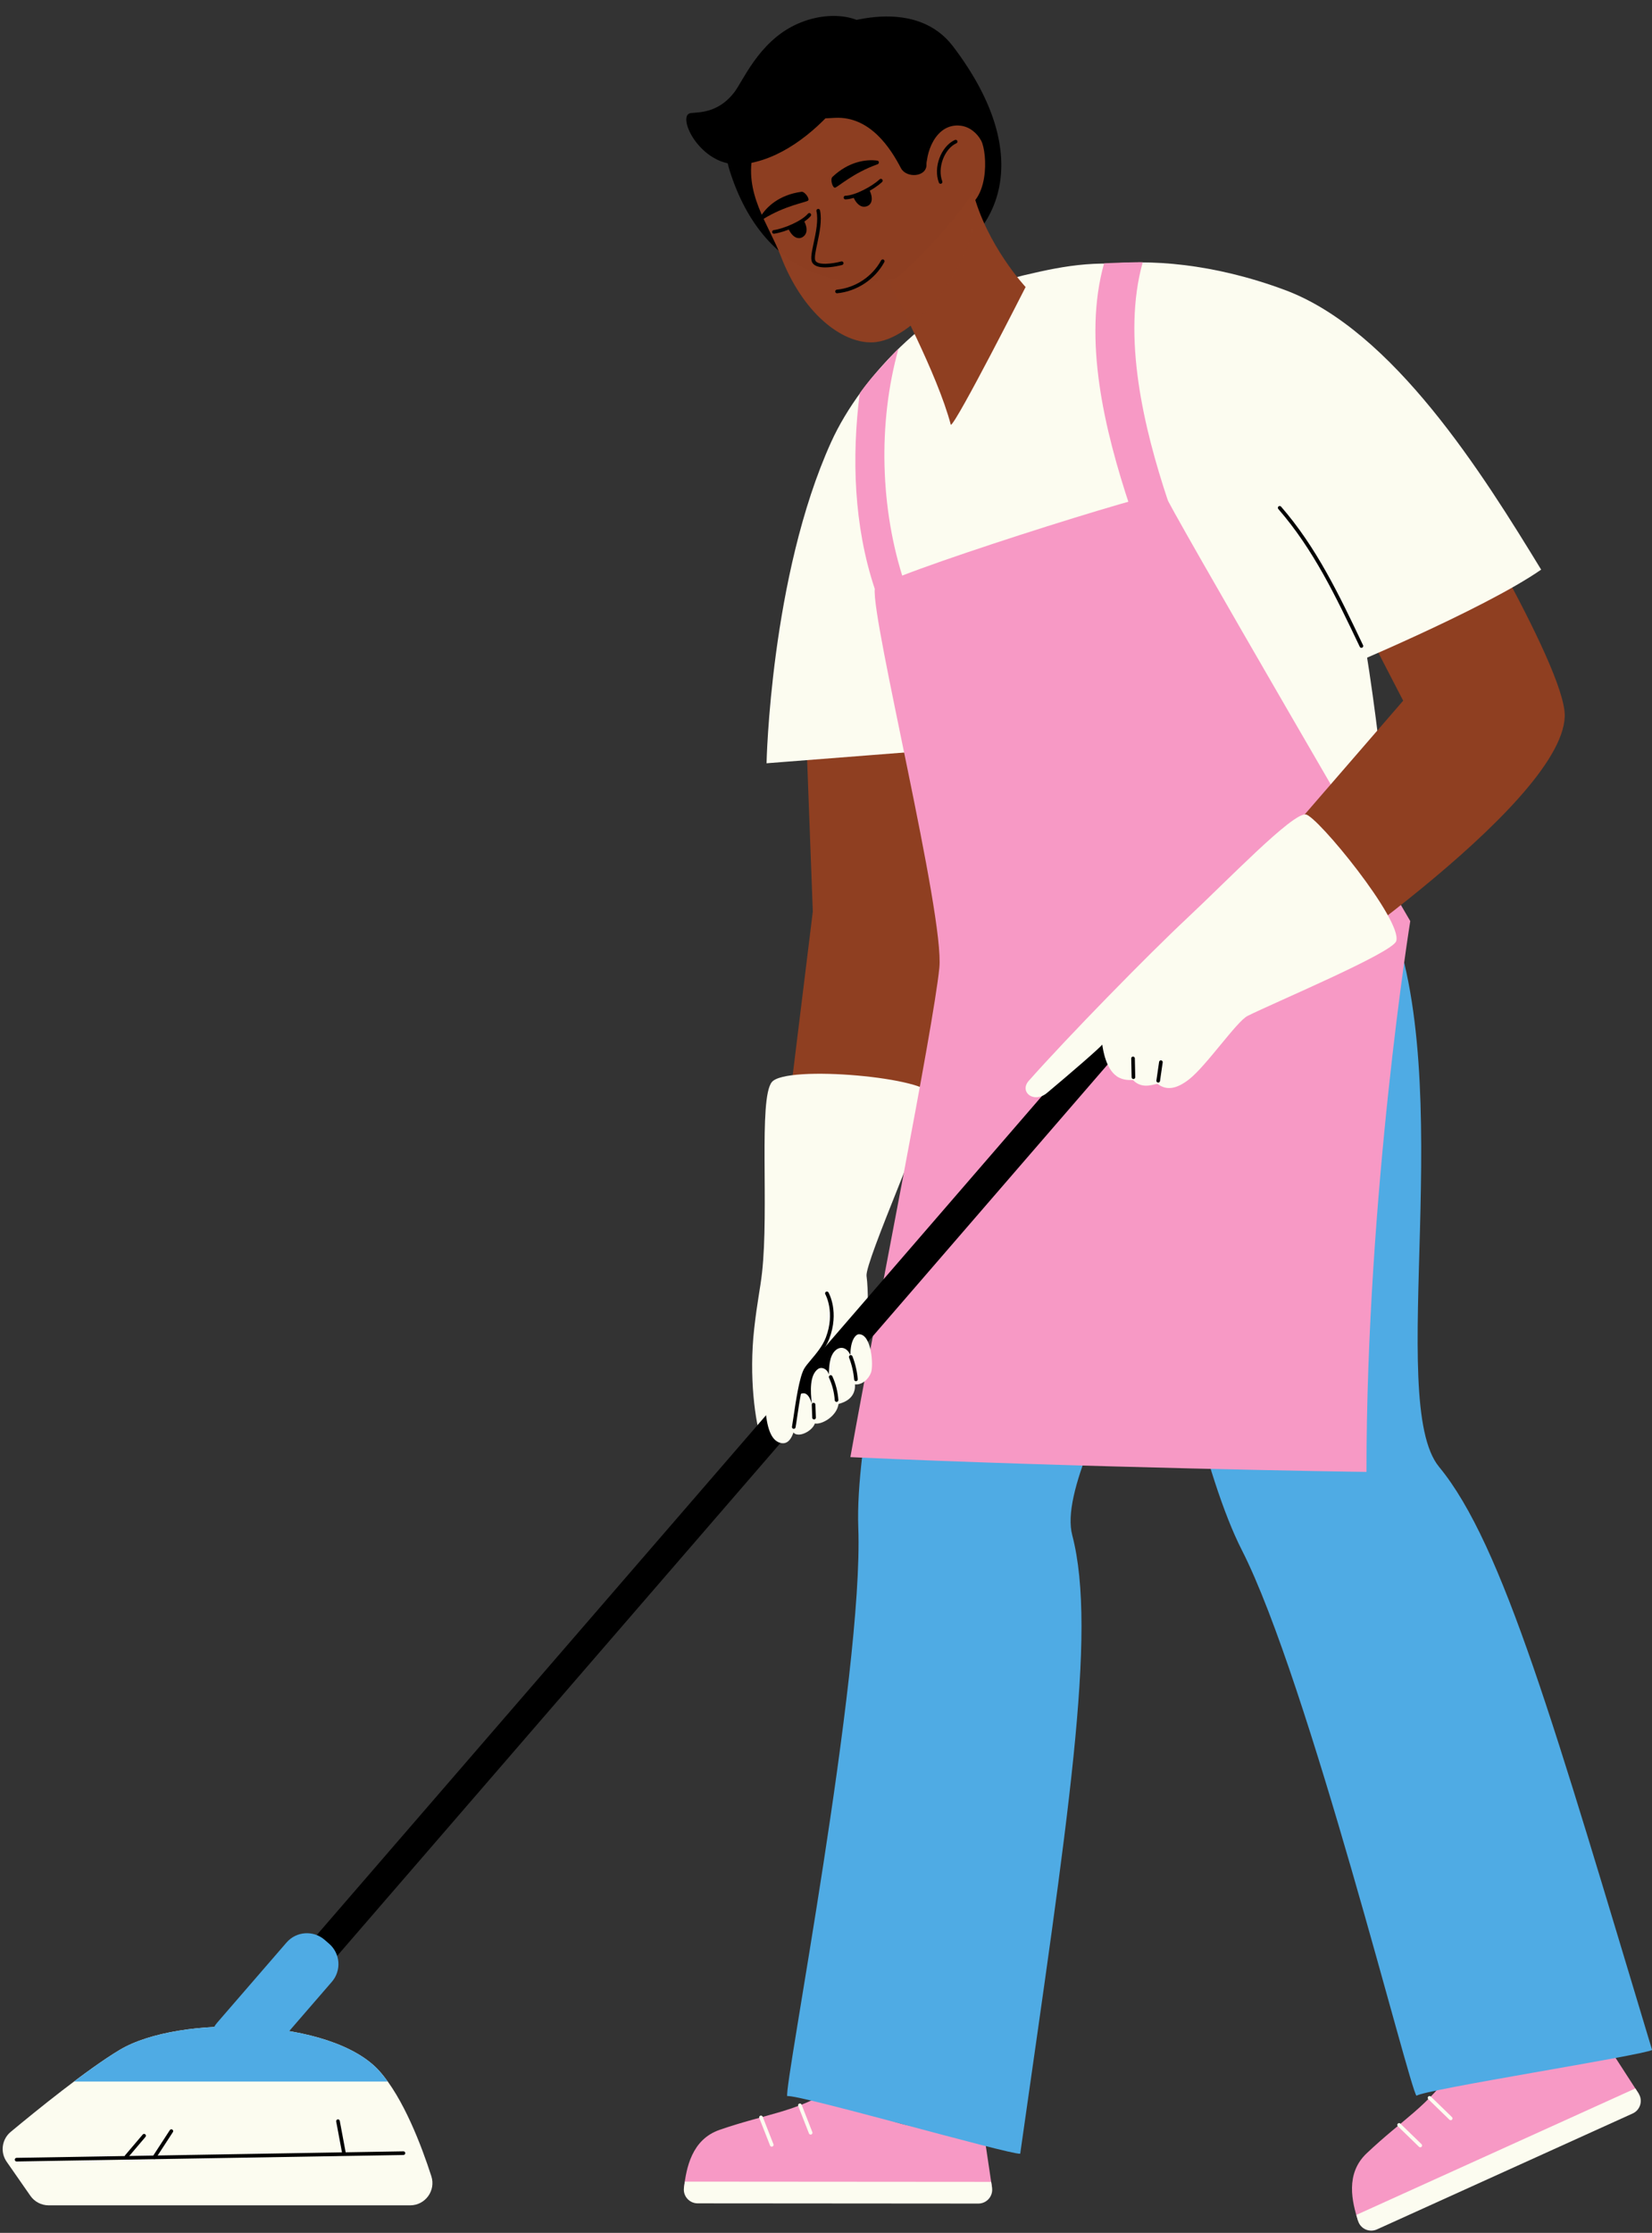
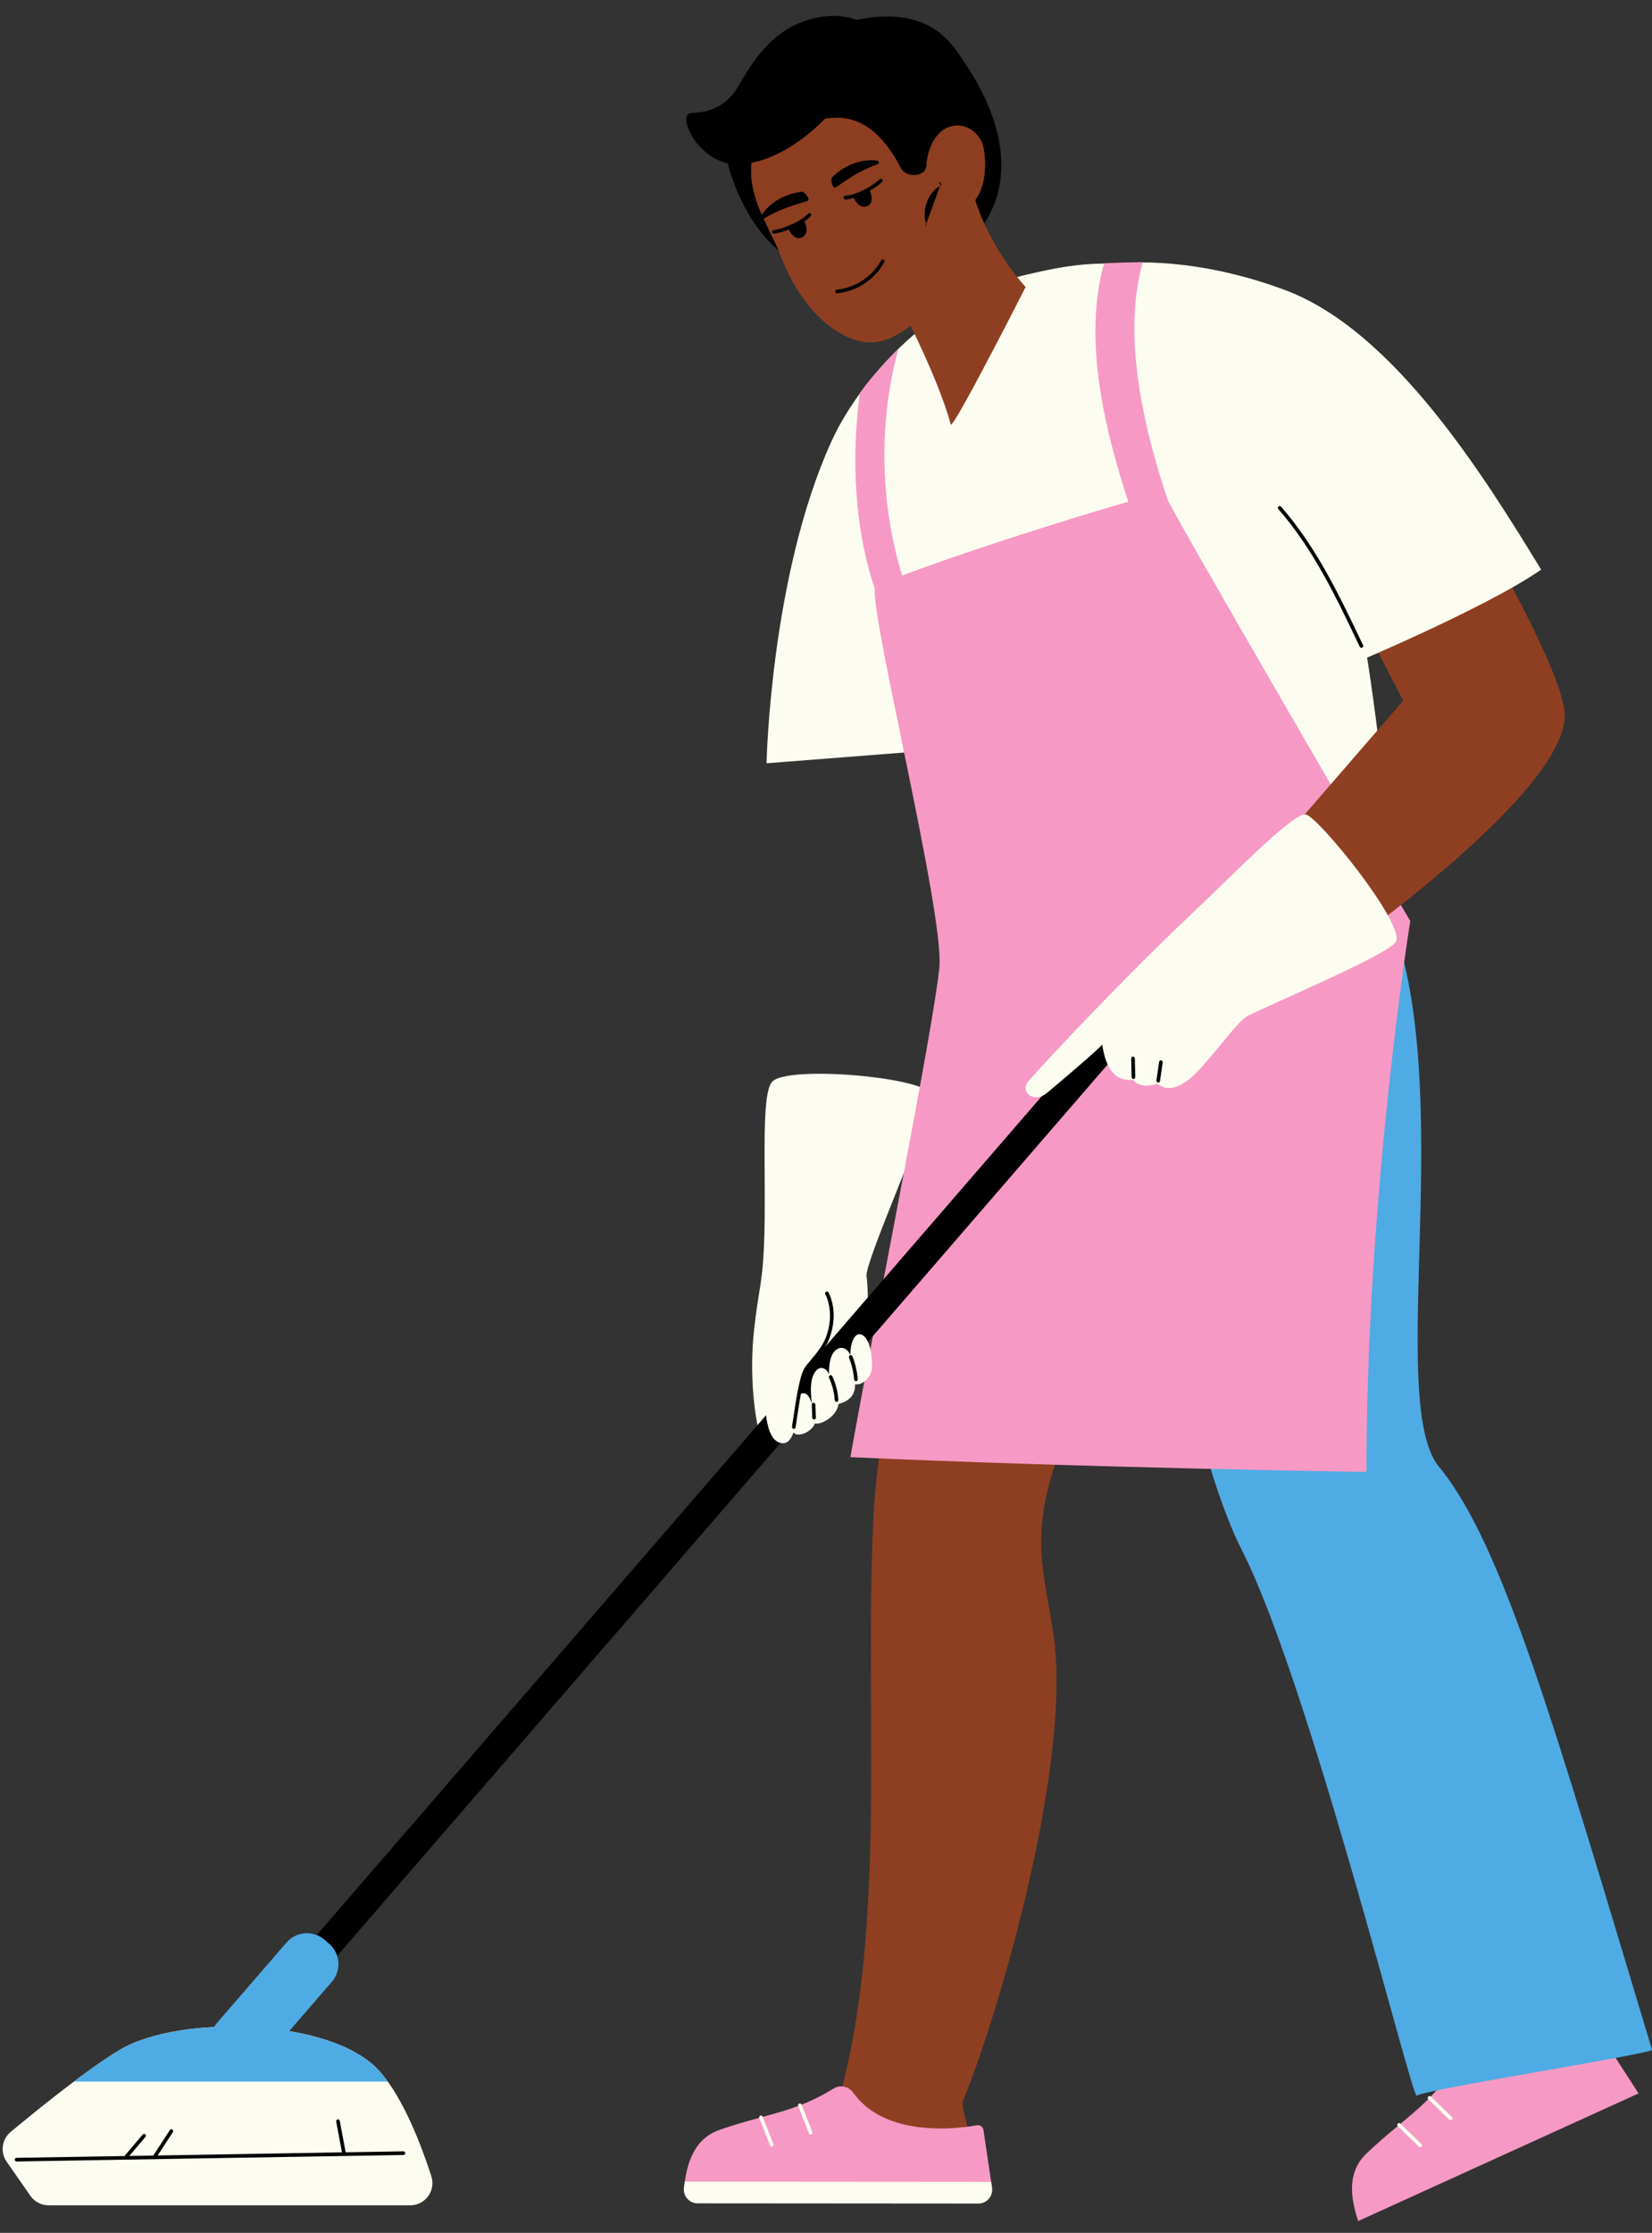
<svg xmlns="http://www.w3.org/2000/svg" fill="#000000" height="504.1" preserveAspectRatio="xMidYMid meet" version="1" viewBox="-0.6 -3.6 373.1 504.1" width="373.1" zoomAndPan="magnify">
  <rect x="-0.6" y="-3.6" width="373.1" height="504.1" fill="#333333" stroke="none" />
  <g>
    <g id="change1_5">
-       <path d="M180.924,147.599l2.046,54.598l-9.627,78.28l18.112,3.079c0,0,20.557-43.604,22.558-67.421 c1.034-12.302,0.52-72.31,0.52-72.31L180.924,147.599z" fill="#8f3f21" />
-     </g>
+       </g>
    <g id="change2_1">
      <path d="M173.713,240.699c-3.033,3.75-0.594,28.612-2.217,43.107c-0.404,3.607-1.071,6.387-1.76,12.534 c-1.223,10.926,0.193,21.117,1.76,25.777c0.247,0.735,23.002-18.517,23.002-18.517s1.5-12.381,0.609-19.124 c-0.422-3.186,14.531-36.489,14.621-40.718C209.814,239.697,176.94,236.71,173.713,240.699" fill="#fcfcf0" />
    </g>
    <g id="change1_6">
      <path d="M221.301,489.849c0.4-0.01-5.052-17.702-4.47-19.067c7.045-16.545,24.532-74.401,20.612-104.511 c-0.917-7.046-2.811-13.991-2.889-21.106c-0.342-31.043,30.79-56.388,39.317-106.367c3.294-19.303-43.497-39.628-48.131-24.964 c-6.27,19.847-27.021,88.524-28.965,123.266c-2.427,43.377,3.327,93.988-8.112,134.018 C188.663,471.116,202.753,490.301,221.301,489.849" fill="#8f3f21" />
    </g>
    <g id="change3_1">
      <path d="M223.449,490.31l-1.941-13.029c-0.105-0.708-0.77-1.189-1.475-1.065c-4.641,0.821-20.701,2.802-27.95-7.374 c-1.009-1.417-2.926-1.846-4.406-0.932c-8.81,5.442-14.987,5.623-25.742,9.331c-6.335,2.184-7.528,8.606-8.07,13.129 L223.449,490.31z" fill="#f799c5" />
    </g>
    <g id="change2_2">
      <path d="M153.864,490.371c-0.221,1.846,1.235,3.466,3.095,3.468l63.404,0.047c1.905,0.002,3.366-1.691,3.086-3.576 l-0.197-1.321l-69.19-0.052C153.986,489.437,153.917,489.922,153.864,490.371" fill="#fcfcf0" />
    </g>
    <g id="change2_3">
      <path d="M173.698,481.044c-0.164,0-0.319-0.099-0.382-0.261l-2.434-6.206c-0.083-0.211,0.021-0.449,0.232-0.532 s0.449,0.02,0.532,0.232l2.434,6.206c0.083,0.211-0.021,0.449-0.232,0.532C173.799,481.035,173.748,481.044,173.698,481.044z" fill="#fcfcf0" />
    </g>
    <g id="change2_4">
      <path d="M182.485,478.32c-0.164,0-0.319-0.099-0.382-0.261l-2.434-6.205c-0.083-0.211,0.021-0.449,0.232-0.532 c0.211-0.082,0.449,0.02,0.532,0.232l2.434,6.205c0.083,0.211-0.021,0.449-0.232,0.532 C182.586,478.311,182.536,478.32,182.485,478.32z" fill="#fcfcf0" />
    </g>
    <g id="change4_1">
-       <path d="M283.064,223.128c-1.786,42.09-46.36,101.308-41.503,119.855c5.756,21.974-1.089,64.736-11.749,139.654 c-2.489,0.209-50.451-13.553-52.611-13.004c-0.876-1.701,17.282-95.275,16.042-128.358c-1.389-37.065,31.21-138.183,30.824-141.417 C228.255,201.014,279.617,222.178,283.064,223.128" fill="#4fabe4" />
-     </g>
+       </g>
    <g id="change1_7">
      <path d="M367.832,469.335c0.36-0.177-12.031-13.934-12.078-15.416c-0.569-17.973-9.049-77.817-25.273-103.483 c-3.796-6.007-8.437-11.51-11.502-17.931c-13.372-28.018,4.207-64.11-9.085-113.036c-5.134-18.898-56.134-17.649-54.167-2.397 c2.662,20.643,12.733,91.676,25.586,124.01c16.048,40.372,42.563,83.865,49.029,124.991 C330.342,466.074,351.196,477.55,367.832,469.335" fill="#8f3f21" />
    </g>
    <g id="change3_2">
      <path d="M369.464,469.021l-7.154-11.062c-0.388-0.601-1.193-0.763-1.783-0.359 c-3.887,2.665-17.691,11.109-28.499,4.839c-1.505-0.873-3.428-0.471-4.397,0.974c-5.773,8.598-11.323,11.315-19.583,19.138 c-4.866,4.609-3.297,10.948-1.921,15.291L369.464,469.021z" fill="#f799c5" />
    </g>
    <g id="change2_5">
-       <path d="M306.128,497.842c0.562,1.772,2.559,2.646,4.252,1.878l57.753-26.168c1.735-0.786,2.366-2.932,1.331-4.532 l-0.725-1.121l-63.023,28.556C305.853,496.943,305.992,497.412,306.128,497.842" fill="#fcfcf0" />
-     </g>
+       </g>
    <g id="change2_6">
      <path d="M320.163,481.187c-0.103,0-0.206-0.038-0.286-0.116l-4.782-4.644c-0.163-0.158-0.167-0.418-0.009-0.58 c0.158-0.163,0.418-0.166,0.58-0.009l4.782,4.644c0.163,0.158,0.167,0.418,0.009,0.58 C320.377,481.146,320.27,481.187,320.163,481.187z" fill="#fcfcf0" />
    </g>
    <g id="change2_7">
      <path d="M327.039,475.074c-0.103,0-0.206-0.038-0.286-0.116l-4.782-4.642c-0.163-0.158-0.167-0.418-0.009-0.58 c0.158-0.163,0.418-0.166,0.58-0.009l4.782,4.642c0.163,0.158,0.167,0.418,0.009,0.58 C327.253,475.032,327.146,475.074,327.039,475.074z" fill="#fcfcf0" />
    </g>
    <g id="change4_2">
      <path d="M312.872,202.206c16.089,38.936-0.663,110.59,11.546,125.371c14.467,17.513,26.25,59.186,48.1,131.635 c-2.169,1.237-51.471,8.931-53.199,10.339c-1.509-1.174-24.409-93.702-39.453-123.194c-16.855-33.041-29.826-138.488-31.536-141.26 C252.616,204.383,311.131,202.032,312.872,202.206" fill="#4fabe4" />
    </g>
    <g id="change2_8">
      <path d="M26.407,459.207c-7.356,4.406-18.84,13.716-24.592,18.498c-2.009,1.669-2.404,4.595-0.912,6.737l5.355,7.69 c0.94,1.349,2.481,2.154,4.125,2.154h81.652c3.413,0,5.831-3.325,4.782-6.573c-2.232-6.916-6.301-17.621-11.672-23.68 C74.442,451.957,39.88,451.136,26.407,459.207" fill="#fcfcf0" />
    </g>
    <g id="change4_3">
      <path d="M86.968,466.334c-0.59-0.819-1.197-1.594-1.823-2.301c-10.703-12.076-45.265-12.897-58.738-4.826 c-2.973,1.78-6.621,4.366-10.292,7.127L86.968,466.334L86.968,466.334z" fill="#4fabe4" />
    </g>
    <g id="change5_13">
      <path d="M3.144,484.387c-0.224,0-0.406-0.179-0.41-0.404c-0.004-0.226,0.177-0.413,0.404-0.417l87.374-1.471 c0.002,0,0.005,0,0.007,0c0.224,0,0.406,0.179,0.41,0.404c0.004,0.226-0.177,0.413-0.404,0.417l-87.374,1.471 C3.148,484.387,3.146,484.387,3.144,484.387z" fill="#000000" />
    </g>
    <g id="change5_14">
      <path d="M27.972,483.652c-0.094,0-0.189-0.032-0.266-0.098c-0.173-0.147-0.194-0.406-0.047-0.578l3.974-4.672 c0.147-0.174,0.407-0.193,0.578-0.047c0.173,0.147,0.194,0.406,0.047,0.578l-3.974,4.672 C28.204,483.603,28.088,483.652,27.972,483.652z" fill="#000000" />
    </g>
    <g id="change5_15">
      <path d="M34.246,483.863c-0.077,0-0.154-0.022-0.224-0.067c-0.19-0.123-0.244-0.378-0.12-0.568l3.855-5.922 c0.123-0.19,0.377-0.244,0.568-0.12c0.19,0.123,0.244,0.378,0.12,0.568l-3.855,5.922C34.512,483.797,34.38,483.863,34.246,483.863z" fill="#000000" />
    </g>
    <g id="change5_16">
      <path d="M77.162,482.986c-0.105,0-0.211-0.04-0.291-0.121l-0.08-0.081c-0.058-0.058-0.097-0.133-0.112-0.214 l-1.351-7.204c-0.042-0.223,0.105-0.437,0.327-0.479c0.227-0.043,0.437,0.105,0.479,0.327l1.328,7.08 c0.151,0.162,0.147,0.414-0.01,0.571C77.371,482.947,77.266,482.986,77.162,482.986z" fill="#000000" />
    </g>
    <g id="change2_9">
      <path d="M187.11,96.206c6.847-15.103,23.99-33.055,43.542-37.662c9.705-2.287,17.651-3.77,29.869-1.537 c44.016,8.043,49.391,102.527,53.471,135.299c0.991,7.966-91.813,40.801-95.539,25.464c-6.469-26.618-11.587-51.729-11.587-51.729 l-34.344,2.681C172.522,168.722,173.375,126.5,187.11,96.206" fill="#fcfcf0" />
    </g>
    <g id="change3_3">
      <path d="M203.656,127.888c-5.487-16.468-6.03-35.975-1.337-52.748c-0.017-0.071-2.704,2.792-4.99,5.34 c-2.116,2.36-3.761,4.651-3.78,4.807c-1.785,14.343-1.358,29.742,3.415,44.066C197.422,129.101,202.81,128.313,203.656,127.888" fill="#f799c5" />
    </g>
    <g id="change5_17">
      <path d="M164.223,35.007c-3.049-9.61,0.548-21.218,14.777-28.884c11.944-6.434,27.693-9.729,35.661,0.773 c19.266,25.394,9.703,42.868-3.668,49.006C191.262,64.962,171.819,58.946,164.223,35.007" fill="#000000" />
    </g>
    <g id="change1_8">
      <path d="M200.382,60.341c0.815,2.142,10.68,20.299,13.765,31.991c1.401-0.63,16.883-31.133,16.883-31.133 s-8.811-9.417-11.912-21.594C218.726,41.52,207.662,54.877,200.382,60.341" fill="#8f3f21" />
    </g>
    <g opacity="0.988">
      <g>
        <g id="change1_1">
          <path d="M175.7,54.121c-2.759-7.214-8.452-14.166-6.133-23.533c4.298-17.353,26.562-24.139,37.81-14.325 c7.01,6.115,13.338,19.879,11.799,31.002c-1.398,10.1-13.278,26.237-22.879,26.433C189.485,73.838,180.677,67.135,175.7,54.121" fill="#8f3f21" />
        </g>
        <g id="change5_1">
          <path d="M192.788,37.888c-0.98,0.622-0.582,2.24-0.134,3.154c0.328,0.668,1.188,2.011,2.444,1.518 c0.959-0.376,1.059-1.67,0.151-3.342C194.326,37.518,193.174,37.643,192.788,37.888" fill="#000000" />
        </g>
        <g id="change5_2">
          <path d="M194.561,43.077L194.561,43.077c-1.232,0-2.002-1.296-2.275-1.853c-0.487-0.992-0.974-2.884,0.282-3.681 c0.21-0.133,0.488-0.207,0.783-0.207c0.502,0,1.462,0.219,2.259,1.686c0.633,1.167,0.83,2.225,0.555,2.98 c-0.162,0.443-0.479,0.769-0.917,0.94C195.019,43.031,194.788,43.077,194.561,43.077z M193.35,38.156 c-0.162,0-0.285,0.042-0.343,0.079c-0.713,0.452-0.382,1.818,0.014,2.626c0.161,0.327,0.747,1.394,1.539,1.394l0,0 c0.125,0,0.255-0.026,0.387-0.078c0.219-0.086,0.364-0.236,0.446-0.458c0.191-0.523,0.006-1.364-0.505-2.307 C194.294,38.319,193.67,38.156,193.35,38.156z" fill="#000000" />
        </g>
        <g id="change1_2">
          <path d="M190.339,41.003c2.326-0.06,6.254-2.179,8.002-3.821c0,0-2.88-2.136-6.021-0.469 C189.548,38.185,190.339,41.003,190.339,41.003" fill="#8f3f21" />
        </g>
        <g id="change5_3">
          <path d="M190.338,41.414c-0.222,0-0.404-0.177-0.41-0.4c-0.006-0.226,0.173-0.415,0.4-0.421 c2.154-0.056,5.99-2.075,7.731-3.709c0.166-0.156,0.425-0.147,0.58,0.018c0.156,0.165,0.147,0.425-0.018,0.58 c-1.883,1.768-5.906,3.871-8.272,3.932C190.346,41.414,190.342,41.414,190.338,41.414z" fill="#000000" />
        </g>
        <g id="change5_4">
          <path d="M197.545,32.664c0.45,0.061,0.478,0.67,0.043,0.825c-5.479,1.938-8.895,5.102-9.581,5.276 c-0.557,0.141-1.174-1.879-0.612-2.413C191.082,32.847,195.03,32.323,197.545,32.664" fill="#000000" />
        </g>
        <g id="change5_5">
          <path d="M178.223,44.868c1.099-0.374,2.11,0.949,2.541,1.872c0.316,0.675,0.825,2.185-0.347,2.856 c-0.894,0.512-1.965-0.221-2.7-1.977C176.971,45.835,177.79,45.016,178.223,44.868" fill="#000000" />
        </g>
        <g id="change5_6">
          <path d="M179.837,50.165c-0.952,0-1.863-0.871-2.498-2.388c-0.49-1.172-0.349-1.96-0.144-2.415 c0.192-0.426,0.527-0.756,0.896-0.882c0.17-0.058,0.345-0.087,0.52-0.087c1.115,0,2.057,1.171,2.525,2.174 c0.715,1.526,0.523,2.792-0.515,3.385C180.373,50.093,180.109,50.165,179.837,50.165z M178.611,45.213 c-0.085,0-0.171,0.014-0.255,0.043c-0.087,0.03-0.285,0.161-0.412,0.442c-0.138,0.307-0.224,0.861,0.153,1.762 c0.592,1.415,1.43,2.172,2.117,1.779c0.903-0.517,0.426-1.798,0.18-2.325C179.998,46.068,179.259,45.213,178.611,45.213z" fill="#000000" />
        </g>
        <g id="change1_3">
          <path d="M182.185,44.91c-1.504,1.776-5.616,3.509-7.991,3.843c0,0,0.14-3.583,3.407-4.986 C180.485,42.529,182.185,44.91,182.185,44.91" fill="#8f3f21" />
        </g>
        <g id="change5_7">
          <path d="M174.194,49.164c-0.202,0-0.377-0.148-0.406-0.353c-0.032-0.224,0.125-0.432,0.349-0.464 c2.366-0.333,6.344-2.059,7.735-3.702c0.147-0.172,0.405-0.194,0.579-0.048c0.173,0.147,0.194,0.406,0.048,0.579 c-1.529,1.805-5.689,3.624-8.247,3.984C174.232,49.163,174.212,49.164,174.194,49.164z" fill="#000000" />
        </g>
        <g id="change5_8">
          <path d="M171.171,45.303c-0.234,0.389,0.222,0.794,0.616,0.55c4.943-3.056,9.549-3.736,10.114-4.162 c0.459-0.346-0.729-2.092-1.497-1.989C175.362,40.381,172.48,43.13,171.171,45.303" fill="#000000" />
        </g>
        <g id="change5_9">
-           <path d="M185.759,56.771c-1.317,0-2.56-0.28-2.978-1.233c-0.358-0.818-0.028-2.361,0.389-4.314 c0.483-2.261,1.085-5.074,0.624-7.165c-0.049-0.221,0.091-0.44,0.313-0.489c0.219-0.05,0.44,0.091,0.489,0.313 c0.499,2.265-0.123,5.175-0.623,7.513c-0.356,1.665-0.692,3.238-0.44,3.813c0.51,1.162,3.865,0.75,5.861,0.216 c0.217-0.058,0.444,0.071,0.502,0.29c0.059,0.219-0.071,0.444-0.29,0.503C189.269,56.308,187.453,56.771,185.759,56.771z" fill="#000000" />
-         </g>
+           </g>
        <g id="change5_10">
          <path d="M188.442,62.611c-0.209,0-0.388-0.159-0.408-0.371c-0.022-0.226,0.143-0.426,0.369-0.448 c4.168-0.401,7.998-2.936,9.998-6.615c0.108-0.2,0.358-0.273,0.557-0.165c0.199,0.108,0.273,0.358,0.165,0.557 c-2.128,3.916-6.206,6.614-10.641,7.04C188.468,62.61,188.455,62.611,188.442,62.611z" fill="#000000" />
        </g>
        <g id="change5_11">
          <path d="M174.56,17.463c-0.979,6.707,6.629,5.894,13.398,5.542c7.959-0.414,12.614,6.93,14.912,11.348 c1.206,2.32,5.783,2.078,5.783-0.79c0-3.666,7.028-6.989,6.335-10.643C211.066,2.223,175.759,9.253,174.56,17.463" fill="#000000" />
        </g>
        <g id="change1_4">
          <path d="M208.695,35.081c-0.47-3.874,1.951-10.993,7.678-10.3c1.974,0.24,3.695,1.632,4.629,3.388 c1.406,2.646,2.08,14.677-5.399,15.779C212.983,44.334,209.244,39.609,208.695,35.081" fill="#8f3f21" />
        </g>
        <g id="change5_12">
-           <path d="M211.828,37.894c-0.165,0-0.32-0.1-0.383-0.263c-1.317-3.42,0.473-8.193,3.615-9.636 c0.205-0.093,0.449-0.004,0.544,0.202s0.004,0.45-0.202,0.544c-2.737,1.257-4.348,5.594-3.191,8.595 c0.081,0.212-0.024,0.449-0.236,0.531C211.927,37.885,211.877,37.894,211.828,37.894z" fill="#000000" />
+           <path d="M211.828,37.894c-0.165,0-0.32-0.1-0.383-0.263c0.205-0.093,0.449-0.004,0.544,0.202s0.004,0.45-0.202,0.544c-2.737,1.257-4.348,5.594-3.191,8.595 c0.081,0.212-0.024,0.449-0.236,0.531C211.927,37.885,211.877,37.894,211.828,37.894z" fill="#000000" />
        </g>
      </g>
    </g>
    <g id="change3_4">
      <path d="M317.904,204.348c0,0-55.727-95.529-55.529-96.542c0.284-1.464-65.169,19.193-65.411,21.548 c-0.74,7.176,15.802,73.765,14.586,85.551c-1.462,14.181-13.911,76.035-20.096,110.464c52.086,2.375,114.707,3.334,116.559,3.334 C308.014,265.846,317.904,204.348,317.904,204.348" fill="#f799c5" />
    </g>
    <g id="change5_18">
      <path d="M54.917,460.093c-0.761,0-1.525-0.263-2.146-0.8c-1.372-1.186-1.522-3.26-0.336-4.631L271.327,201.51 c1.186-1.372,3.259-1.522,4.631-0.336s1.522,3.26,0.336,4.631L57.402,458.957C56.753,459.708,55.838,460.093,54.917,460.093z" fill="#000000" />
    </g>
    <g id="change4_4">
      <path d="M58.692,461.91l15.656-18.089c2.204-2.546,1.926-6.396-0.62-8.6l-1.021-0.883 c-2.545-2.203-6.396-1.927-8.6,0.62l-15.656,18.089c-2.204,2.546-1.926,6.397,0.62,8.601l1.021,0.883 C52.638,464.733,56.488,464.456,58.692,461.91" fill="#4fabe4" />
    </g>
    <g id="change1_9">
      <path d="M292.747,109.091l23.557,45.501l-47.48,54.823l19.504,11.357c0,0,63.707-42.207,64.466-62.584 c0.418-11.236-29.229-59.52-29.229-59.52L292.747,109.091z" fill="#8f3f21" />
    </g>
    <g id="change2_10">
      <path d="M294.284,180.269c-3.068-0.313-17.435,14.678-26.78,23.424c-8.733,8.173-26.741,26.552-35.753,36.706 c-2.217,2.498,1.113,5.24,4.127,2.732c4.355-3.623,12.675-10.777,12.453-10.935c0.184,1.154,0.835,6.035,3.836,7.512 c1.551,0.763,3.046,0.441,3.152,0.553c2.226,2.343,5.191,0.607,5.557,0.879c2.041,1.516,4.272,1.093,7.02-1.021 c3.871-2.98,10.818-13.132,13.257-14.357c5.966-2.996,32.691-14.211,33.576-16.884 C316.254,204.271,296.856,180.531,294.284,180.269" fill="#fcfcf0" />
    </g>
    <g id="change5_19">
      <path d="M255.383,240.004c-0.223,0-0.406-0.178-0.41-0.402l-0.093-4.242c-0.005-0.226,0.175-0.414,0.402-0.419 c0.238,0.013,0.414,0.175,0.419,0.402l0.093,4.242c0.005,0.226-0.175,0.414-0.402,0.419 C255.389,240.004,255.386,240.004,255.383,240.004z" fill="#000000" />
    </g>
    <g id="change5_20">
      <path d="M260.976,240.809c-0.02,0-0.039-0.001-0.059-0.004c-0.224-0.032-0.38-0.241-0.347-0.465l0.61-4.2 c0.032-0.225,0.24-0.385,0.465-0.347c0.224,0.032,0.38,0.241,0.347,0.465l-0.61,4.2 C261.352,240.662,261.177,240.809,260.976,240.809z" fill="#000000" />
    </g>
    <g id="change2_11">
      <path d="M301.019,147.93c0,0,33.294-13.793,46.446-22.926c-13.072-21.408-33.339-53.99-57.85-63.123 c-16.125-6.008-30.813-7.11-41.283-5.693C265.056,83.564,301.019,147.93,301.019,147.93" fill="#fcfcf0" />
    </g>
    <g id="change5_21">
      <path d="M306.873,142.657c-0.154,0-0.301-0.086-0.371-0.234l-0.12-0.252c-5.315-11.166-10.334-21.713-18.277-30.856 c-0.149-0.171-0.131-0.43,0.04-0.579c0.171-0.147,0.43-0.13,0.579,0.04c8.016,9.228,13.06,19.824,18.399,31.042l0.12,0.252 c0.097,0.205,0.01,0.45-0.194,0.547C306.992,142.644,306.932,142.657,306.873,142.657z" fill="#000000" />
    </g>
    <g id="change3_5">
      <path d="M263.179,109.459c-5.487-16.468-10.397-37.052-5.704-53.824c-0.034-0.137-8.671,0.164-8.727,0.236 c-4.776,17.071-0.019,37.319,5.931,55.175C255.138,110.792,262.334,109.884,263.179,109.459" fill="#f799c5" />
    </g>
    <g id="change2_12">
      <path d="M183.45,293.434c3.35,3.874-2.372,8.983-3.421,17.775c-0.638,5.338-1.042,11.907-4.444,10.929 c-4.116-1.185-3.808-11.151-3.063-27.161C172.643,292.348,180.852,290.43,183.45,293.434" fill="#fcfcf0" />
    </g>
    <g id="change2_13">
      <path d="M182.753,313.379c-0.142-0.497-0.848-3.281-2.724-2.169c-1.994,1.182-2.37,4.831-1.757,7.876 c0.497,2.472,4.508,0.667,5.163-1.313c1.62,0.302,4.965-1.659,5.344-4.394c0.012-0.094,3.958-0.653,3.711-4.431 c1.616,0.156,3.079-1.166,3.637-2.692c0.563-1.538,0.143-8.704-2.765-8.626c-0.679,0.019-1.908,1.255-1.908,4.714 c-0.743-1.747-2.225-2.077-3.33-1.109c-1.523,1.333-1.466,4.052-1.538,5.564c-0.178-1.2-1.563-1.991-2.487-1.294 C182.254,306.898,182.403,310.41,182.753,313.379" fill="#fcfcf0" />
    </g>
    <g id="change5_22">
      <path d="M178.672,318.981c-0.025,0-0.05-0.002-0.075-0.007c-0.223-0.042-0.37-0.256-0.329-0.479 c0.089-0.481,0.206-1.275,0.349-2.243c0.515-3.497,1.293-8.783,2.353-10.758c0.315-0.587,0.91-1.293,1.599-2.111 c1.166-1.384,2.616-3.105,3.34-4.999c2.178-5.694-0.09-9.746-0.113-9.786c-0.113-0.197-0.045-0.448,0.151-0.561 c0.197-0.113,0.447-0.044,0.561,0.151c0.102,0.178,2.484,4.434,0.168,10.489c-0.773,2.023-2.273,3.804-3.479,5.234 c-0.66,0.783-1.23,1.459-1.504,1.971c-0.991,1.848-1.788,7.257-2.264,10.489c-0.144,0.982-0.263,1.786-0.354,2.273 C179.039,318.843,178.866,318.981,178.672,318.981z" fill="#000000" />
    </g>
    <g id="change5_23">
      <path d="M183.254,316.863c-0.22,0-0.402-0.174-0.41-0.395l-0.108-2.935c-0.008-0.226,0.168-0.417,0.395-0.425 c0.229-0.017,0.417,0.168,0.425,0.395l0.108,2.935c0.008,0.226-0.168,0.417-0.395,0.425 C183.265,316.863,183.259,316.863,183.254,316.863z" fill="#000000" />
    </g>
    <g id="change5_24">
      <path d="M188.335,312.905c-0.214,0-0.394-0.166-0.409-0.382c-0.122-1.766-0.558-3.475-1.293-5.081 c-0.095-0.206-0.004-0.45,0.202-0.544c0.208-0.094,0.451-0.004,0.544,0.202c0.777,1.696,1.237,3.501,1.366,5.366 c0.016,0.226-0.155,0.422-0.381,0.438C188.354,312.904,188.344,312.905,188.335,312.905z" fill="#000000" />
    </g>
    <g id="change5_25">
      <path d="M192.713,308.228c-0.211,0-0.39-0.162-0.408-0.376c-0.145-1.698-0.531-3.364-1.147-4.953 c-0.082-0.212,0.023-0.449,0.234-0.531s0.449,0.023,0.531,0.234c0.645,1.662,1.048,3.405,1.2,5.181 c0.019,0.226-0.148,0.424-0.374,0.444C192.736,308.228,192.725,308.228,192.713,308.228z" fill="#000000" />
    </g>
    <g id="change5_26">
      <path d="M167.069,33.475c-9.08,0.907-14.569-10.109-12.066-11.421c1.006-0.528,6.029,0.599,10.22-4.798 c1.977-2.545,5.462-11.232,13.697-15.197c8.045-3.875,16.322-1.739,17.431,1.935C197.989,9.418,183.608,31.822,167.069,33.475" fill="#000000" />
    </g>
  </g>
</svg>